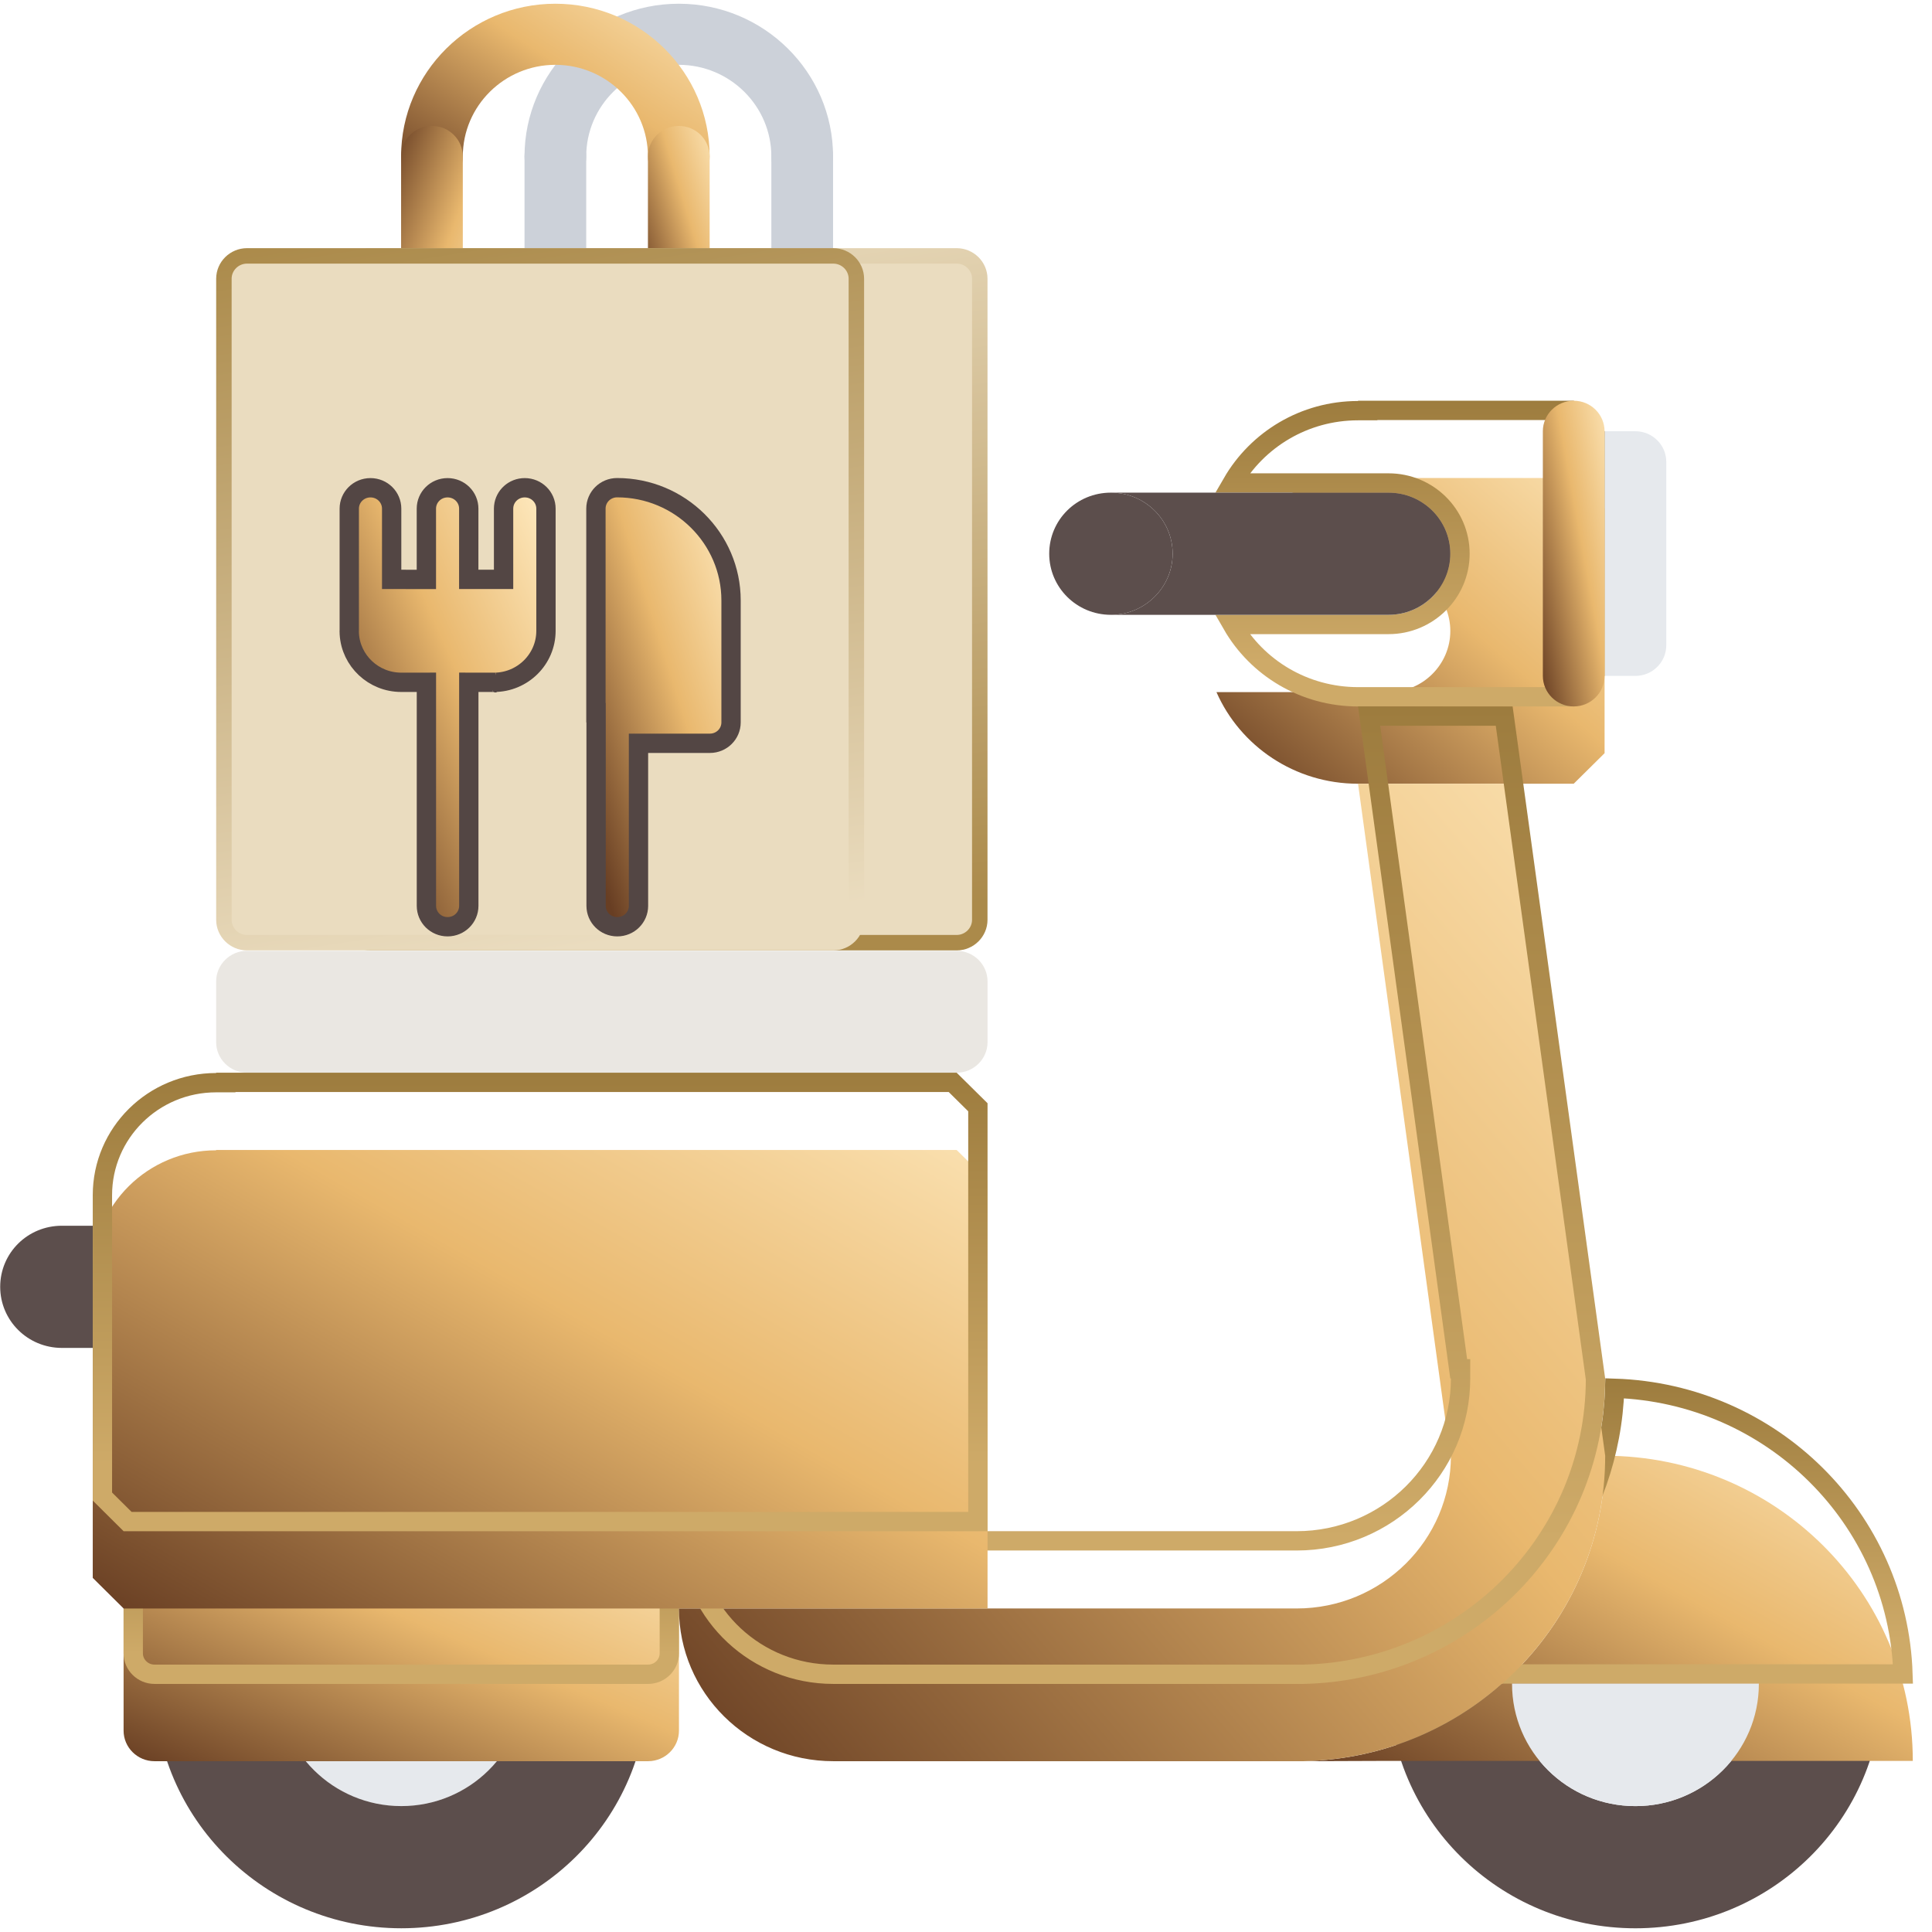
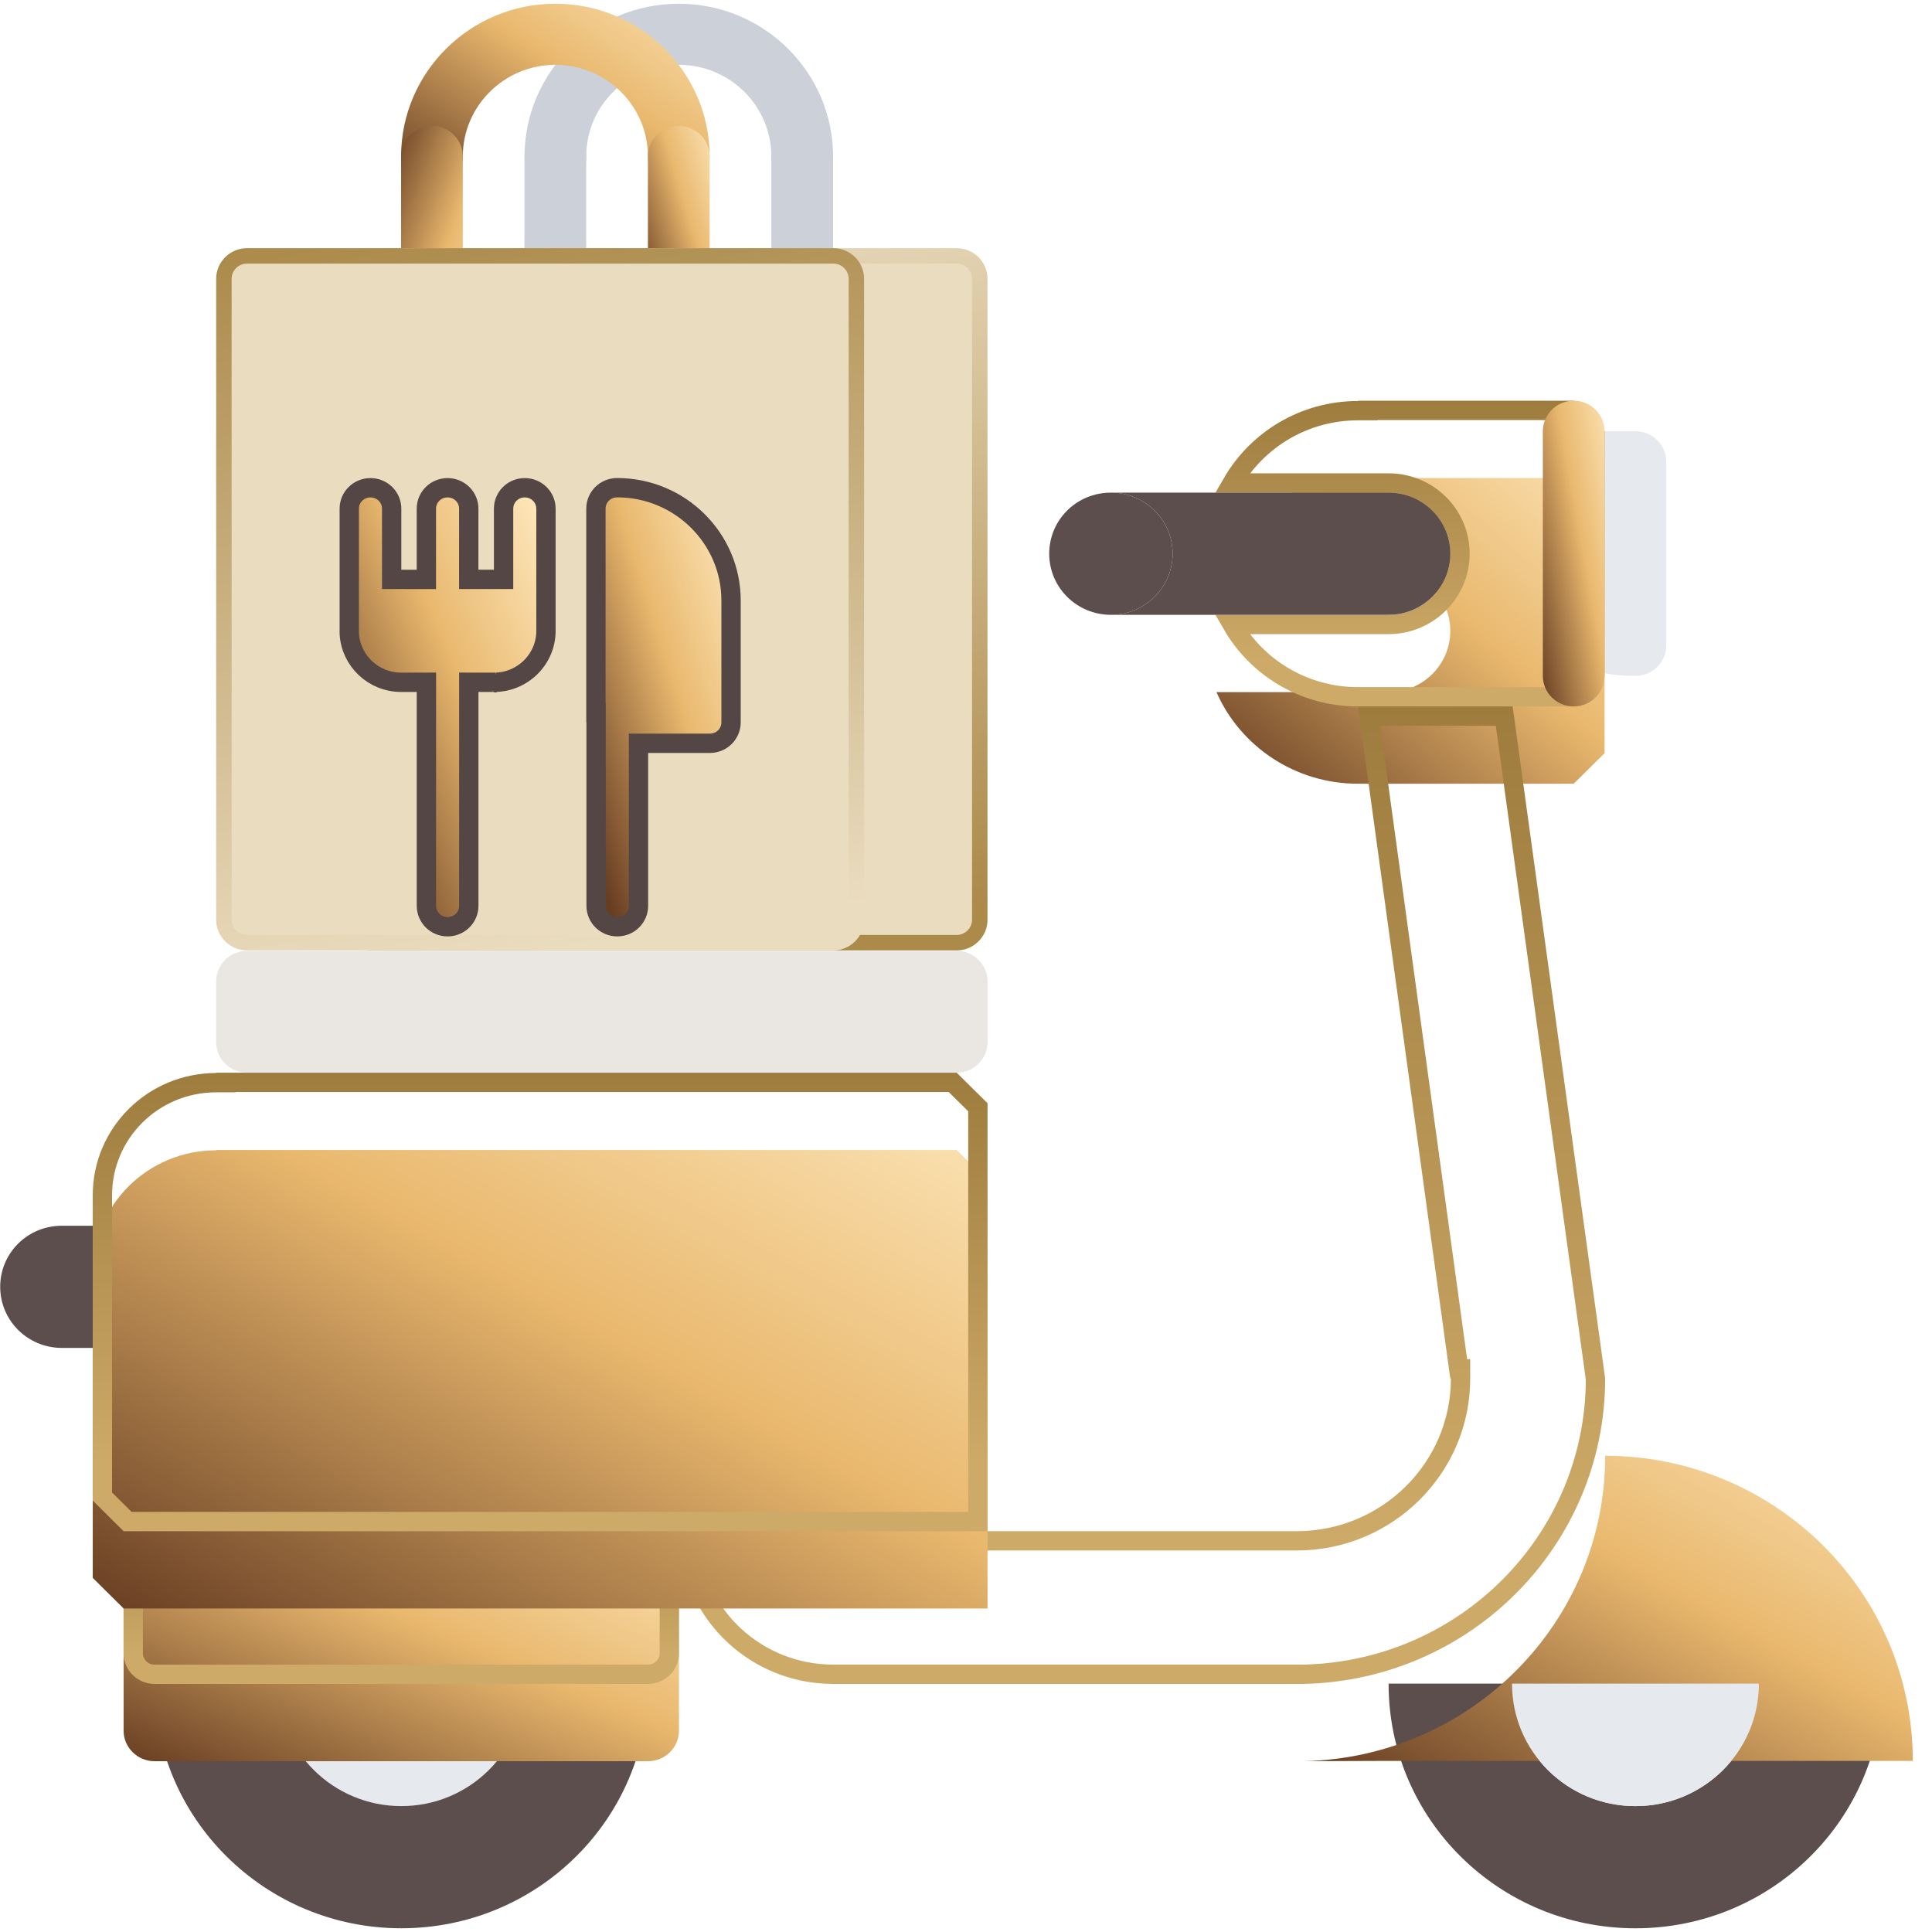
<svg xmlns="http://www.w3.org/2000/svg" width="100" height="100" viewBox="0 0 100 100" fill="none">
  <g clip-path="url(#clip0_429_914)">
    <path d="M4.801 63.444V69.768H3.204C1.429 69.768 0.01 68.347 0.01 66.606C0.01 64.853 1.429 63.444 3.204 63.444H4.801Z" fill="#5C4E4C" />
    <path d="M14.383 87.159H27.159C27.159 90.653 24.298 93.483 20.771 93.483C17.256 93.483 14.383 90.653 14.383 87.159Z" fill="#E6E9ED" />
    <path d="M27.159 87.159H33.547C33.547 94.147 27.829 99.807 20.771 99.807C13.728 99.807 7.995 94.147 7.995 87.159H14.383C14.383 90.653 17.256 93.483 20.771 93.483C24.298 93.483 27.159 90.653 27.159 87.159Z" fill="#5C4E4C" />
    <path d="M78.263 87.159C78.263 90.653 81.12 93.484 84.65 93.484C88.178 93.484 91.038 90.653 91.038 87.159V87.144H97.427V87.159C97.427 94.147 91.709 99.808 84.65 99.808C77.589 99.808 71.874 94.147 71.874 87.159V87.144H78.263V87.159Z" fill="#5C4E4C" />
-     <path d="M84.649 22.321C85.527 22.321 86.246 23.033 86.246 23.902V33.404C86.246 34.274 85.527 34.985 84.649 34.985H83.052C82.174 34.985 81.455 34.274 81.455 33.404V23.902C81.455 23.033 82.174 22.321 83.052 22.321H84.649Z" fill="#E6E9ED" />
+     <path d="M84.649 22.321C85.527 22.321 86.246 23.033 86.246 23.902V33.404C86.246 34.274 85.527 34.985 84.649 34.985C82.174 34.985 81.455 34.274 81.455 33.404V23.902C81.455 23.033 82.174 22.321 83.052 22.321H84.649Z" fill="#E6E9ED" />
    <path d="M49.518 49.215C50.396 49.215 51.115 49.926 51.115 50.796V53.942C51.115 54.812 50.396 55.523 49.518 55.523H12.786C11.907 55.523 11.188 54.812 11.188 53.942V50.796C11.188 49.926 11.907 49.215 12.786 49.215H49.518Z" fill="#EAE7E2" />
    <g filter="url(#filter0_i_429_914)">
      <path d="M7.994 87.159C7.116 87.159 6.397 86.448 6.397 85.578V77.67C6.397 76.8 6.757 76.089 7.196 76.089C7.635 76.089 8.713 76.089 9.591 76.089H12.786H15.979H25.561H28.755H31.949H34.345C34.345 76.089 35.143 76.8 35.143 77.67V85.578C35.143 86.448 34.425 87.159 33.546 87.159H7.994Z" fill="url(#paint0_linear_429_914)" />
    </g>
    <path d="M34.134 76.589C34.192 76.653 34.264 76.738 34.334 76.839C34.508 77.088 34.644 77.382 34.644 77.67V85.578C34.644 86.167 34.154 86.659 33.547 86.659H7.994C7.387 86.659 6.897 86.167 6.897 85.578V77.67C6.897 77.297 6.975 76.982 7.078 76.778C7.149 76.637 7.204 76.598 7.22 76.589H34.134Z" stroke="url(#paint1_linear_429_914)" />
    <path d="M57.501 25.499C59.258 25.499 60.695 26.908 60.695 28.661C60.695 30.402 59.258 31.823 57.501 31.823C55.727 31.823 54.307 30.402 54.307 28.661C54.307 26.908 55.727 25.499 57.501 25.499Z" fill="#5C4E4C" />
    <g filter="url(#filter1_i_429_914)">
      <path d="M78.262 87.143H71.874L67.483 87.159C76.138 86.969 83.085 79.965 83.085 71.349C91.885 71.364 99.006 78.417 99.006 87.143H97.428H91.04H78.262Z" fill="url(#paint2_linear_429_914)" />
    </g>
-     <path d="M83.576 71.857C91.709 72.123 98.237 78.592 98.497 86.644H72.862C78.973 84.392 83.367 78.651 83.576 71.857Z" stroke="url(#paint3_linear_429_914)" />
    <g filter="url(#filter2_i_429_914)">
      <path d="M71.874 31.823C73.631 31.823 75.068 30.402 75.068 28.661C75.068 26.908 73.631 25.499 71.874 25.499H62.963C64.207 22.701 67.018 20.756 70.293 20.756V20.74H81.455L83.053 22.321V34.985L81.455 36.566H78.294H70.293C67.018 36.566 64.193 34.623 62.963 31.823H71.874Z" fill="url(#paint4_linear_429_914)" />
    </g>
    <path d="M81.249 21.24L82.553 22.529V34.776L81.249 36.066H70.293C67.502 36.066 65.062 34.562 63.776 32.323H71.874C73.902 32.323 75.569 30.683 75.569 28.661C75.569 26.625 73.901 24.999 71.874 24.999H63.779C65.075 22.759 67.504 21.256 70.293 21.256H70.793V21.24H81.249Z" stroke="url(#paint5_linear_429_914)" />
    <path d="M62.963 25.499H71.874C73.631 25.499 75.068 26.908 75.068 28.661C75.068 30.402 73.631 31.823 71.874 31.823H62.963H57.502C59.258 31.823 60.696 30.402 60.696 28.661C60.696 26.908 59.258 25.499 57.502 25.499H62.963Z" fill="#5C4E4C" />
    <g filter="url(#filter3_i_429_914)">
-       <path d="M83.084 71.349C83.084 79.966 76.137 86.97 67.481 87.159C67.353 87.159 67.242 87.159 67.114 87.159H43.127C38.716 87.159 35.142 83.618 35.142 79.254H49.515H67.114C71.521 79.254 75.099 75.713 75.099 71.349H75.067L70.292 36.566H78.293L83.084 71.349Z" fill="url(#paint6_linear_429_914)" />
-     </g>
+       </g>
    <path d="M77.857 37.066L82.582 71.378C82.567 79.705 75.849 86.475 67.47 86.659H43.127C39.158 86.659 35.921 83.605 35.661 79.754H67.114C71.793 79.754 75.599 75.993 75.599 71.349V70.849H75.502L70.865 37.066H77.857Z" stroke="url(#paint7_linear_429_914)" />
    <path d="M84.65 93.484C81.12 93.484 78.263 90.653 78.263 87.159V87.144H91.038V87.159C91.038 90.653 88.178 93.484 84.65 93.484Z" fill="#E6E9ED" />
    <g filter="url(#filter4_i_429_914)">
      <path d="M51.115 57.105V79.255H35.144H6.398L4.801 77.671V69.769V63.444V61.863C4.801 58.369 7.658 55.539 11.188 55.539V55.523H49.517L51.115 57.105Z" fill="url(#paint8_linear_429_914)" />
    </g>
    <path d="M49.311 56.023L50.615 57.312V78.755H6.604L5.301 77.461V61.863C5.301 58.65 7.929 56.039 11.188 56.039H11.688V56.023H49.311Z" stroke="url(#paint9_linear_429_914)" />
    <path d="M81.455 36.565C80.572 36.565 79.858 35.858 79.858 34.984V22.323C79.858 21.449 80.572 20.742 81.455 20.742C82.338 20.742 83.052 21.449 83.052 22.323V34.984C83.052 35.858 82.338 36.565 81.455 36.565Z" fill="url(#paint10_linear_429_914)" />
    <path d="M41.522 9.68C40.639 9.68 39.925 8.973 39.925 8.098C39.925 5.483 37.775 3.355 35.134 3.355C32.492 3.355 30.343 5.483 30.343 8.098C30.343 8.973 29.629 9.68 28.746 9.68C27.863 9.68 27.149 8.973 27.149 8.098C27.149 3.741 30.731 0.193 35.134 0.193C39.537 0.193 43.119 3.741 43.119 8.098C43.119 8.973 42.405 9.68 41.522 9.68Z" fill="#CCD1D9" />
    <path d="M28.746 16.004C27.863 16.004 27.149 15.295 27.149 14.423V8.099C27.149 7.226 27.863 6.518 28.746 6.518C29.629 6.518 30.343 7.226 30.343 8.099V14.423C30.343 15.295 29.629 16.004 28.746 16.004Z" fill="#CCD1D9" />
    <path d="M41.522 16.004C40.639 16.004 39.925 15.295 39.925 14.423V8.099C39.925 7.226 40.639 6.518 41.522 6.518C42.405 6.518 43.119 7.226 43.119 8.099V14.423C43.119 15.295 42.405 16.004 41.522 16.004Z" fill="#CCD1D9" />
    <path d="M35.134 9.68C34.251 9.68 33.537 8.973 33.537 8.098C33.537 5.483 31.387 3.355 28.746 3.355C26.105 3.355 23.955 5.483 23.955 8.098C23.955 8.973 23.241 9.68 22.358 9.68C21.475 9.68 20.761 8.973 20.761 8.098C20.761 3.741 24.343 0.193 28.746 0.193C33.149 0.193 36.731 3.741 36.731 8.098C36.731 8.973 36.017 9.68 35.134 9.68Z" fill="url(#paint11_linear_429_914)" />
    <path d="M22.358 16.004C21.475 16.004 20.761 15.295 20.761 14.423V8.099C20.761 7.226 21.475 6.518 22.358 6.518C23.241 6.518 23.955 7.226 23.955 8.099V14.423C23.955 15.295 23.241 16.004 22.358 16.004Z" fill="url(#paint12_linear_429_914)" />
    <path d="M35.134 16.004C34.251 16.004 33.537 15.295 33.537 14.423V8.099C33.537 7.226 34.251 6.518 35.134 6.518C36.017 6.518 36.731 7.226 36.731 8.099V14.423C36.731 15.295 36.017 16.004 35.134 16.004Z" fill="url(#paint13_linear_429_914)" />
    <path d="M19.173 13.245H49.517C50.178 13.245 50.713 13.78 50.713 14.426V47.611C50.713 48.255 50.178 48.793 49.517 48.793H19.173C18.512 48.793 17.977 48.255 17.977 47.611V14.426C17.977 13.78 18.512 13.245 19.173 13.245Z" fill="#EADCBF" stroke="url(#paint14_linear_429_914)" stroke-width="0.8" />
    <path d="M12.785 13.245H43.129C43.79 13.245 44.325 13.78 44.325 14.426V47.611C44.325 48.255 43.79 48.793 43.129 48.793H12.785C12.124 48.793 11.589 48.255 11.589 47.611V14.426C11.589 13.78 12.124 13.245 12.785 13.245Z" fill="#EADCBF" stroke="url(#paint15_linear_429_914)" stroke-width="0.8" />
    <g filter="url(#filter5_i_429_914)">
      <path d="M27.161 21.246C27.773 21.246 28.259 21.734 28.259 22.327V28.654C28.259 30.116 27.058 31.314 25.57 31.318C25.562 31.318 25.553 31.316 25.545 31.316H24.765L24.265 31.315V42.887C24.265 43.48 23.779 43.968 23.167 43.968C22.556 43.968 22.071 43.48 22.071 42.887V31.315L21.571 31.316H20.766C19.333 31.316 18.163 30.204 18.08 28.815L18.076 28.669C18.077 28.663 18.078 28.657 18.078 28.651V22.327C18.078 21.734 18.563 21.246 19.175 21.246C19.787 21.246 20.272 21.734 20.272 22.327V25.988L20.771 25.989L21.569 25.99H22.069V22.327C22.069 21.734 22.555 21.246 23.166 21.246C23.778 21.246 24.263 21.734 24.263 22.327L24.262 25.489V25.989H26.065V22.327L26.071 22.217C26.126 21.674 26.588 21.246 27.161 21.246ZM25.698 31.339C25.699 31.339 25.701 31.34 25.701 31.34H25.7C25.698 31.339 25.693 31.337 25.688 31.336C25.692 31.337 25.695 31.338 25.698 31.339ZM25.631 31.324C25.634 31.325 25.637 31.325 25.64 31.325C25.629 31.323 25.616 31.323 25.603 31.321C25.613 31.322 25.623 31.323 25.631 31.324Z" fill="url(#paint16_linear_429_914)" stroke="#534644" />
      <path d="M31.941 21.243C35.197 21.243 37.839 23.866 37.839 27.077V33.392C37.839 33.985 37.354 34.473 36.742 34.473L33.548 34.472H33.048V42.887C33.048 43.48 32.563 43.968 31.951 43.968C31.339 43.968 30.854 43.48 30.854 42.887V32.892H30.845V22.324C30.845 21.731 31.33 21.243 31.941 21.243Z" fill="url(#paint17_linear_429_914)" stroke="#534644" />
    </g>
  </g>
  <defs>
    <filter id="filter0_i_429_914" x="6.397" y="76.089" width="28.746" height="15.07" filterUnits="userSpaceOnUse" color-interpolation-filters="sRGB">
      <feFlood flood-opacity="0" result="BackgroundImageFix" />
      <feBlend mode="normal" in="SourceGraphic" in2="BackgroundImageFix" result="shape" />
      <feColorMatrix in="SourceAlpha" type="matrix" values="0 0 0 0 0 0 0 0 0 0 0 0 0 0 0 0 0 0 127 0" result="hardAlpha" />
      <feOffset dy="4" />
      <feGaussianBlur stdDeviation="3" />
      <feComposite in2="hardAlpha" operator="arithmetic" k2="-1" k3="1" />
      <feColorMatrix type="matrix" values="0 0 0 0 1 0 0 0 0 1 0 0 0 0 1 0 0 0 0.6 0" />
      <feBlend mode="normal" in2="shape" result="effect1_innerShadow_429_914" />
    </filter>
    <filter id="filter1_i_429_914" x="67.483" y="71.349" width="31.523" height="19.811" filterUnits="userSpaceOnUse" color-interpolation-filters="sRGB">
      <feFlood flood-opacity="0" result="BackgroundImageFix" />
      <feBlend mode="normal" in="SourceGraphic" in2="BackgroundImageFix" result="shape" />
      <feColorMatrix in="SourceAlpha" type="matrix" values="0 0 0 0 0 0 0 0 0 0 0 0 0 0 0 0 0 0 127 0" result="hardAlpha" />
      <feOffset dy="4" />
      <feGaussianBlur stdDeviation="3" />
      <feComposite in2="hardAlpha" operator="arithmetic" k2="-1" k3="1" />
      <feColorMatrix type="matrix" values="0 0 0 0 1 0 0 0 0 1 0 0 0 0 1 0 0 0 0.6 0" />
      <feBlend mode="normal" in2="shape" result="effect1_innerShadow_429_914" />
    </filter>
    <filter id="filter2_i_429_914" x="62.963" y="20.74" width="20.09" height="19.826" filterUnits="userSpaceOnUse" color-interpolation-filters="sRGB">
      <feFlood flood-opacity="0" result="BackgroundImageFix" />
      <feBlend mode="normal" in="SourceGraphic" in2="BackgroundImageFix" result="shape" />
      <feColorMatrix in="SourceAlpha" type="matrix" values="0 0 0 0 0 0 0 0 0 0 0 0 0 0 0 0 0 0 127 0" result="hardAlpha" />
      <feOffset dy="4" />
      <feGaussianBlur stdDeviation="3" />
      <feComposite in2="hardAlpha" operator="arithmetic" k2="-1" k3="1" />
      <feColorMatrix type="matrix" values="0 0 0 0 1 0 0 0 0 1 0 0 0 0 1 0 0 0 0.6 0" />
      <feBlend mode="normal" in2="shape" result="effect1_innerShadow_429_914" />
    </filter>
    <filter id="filter3_i_429_914" x="35.142" y="36.566" width="47.942" height="54.593" filterUnits="userSpaceOnUse" color-interpolation-filters="sRGB">
      <feFlood flood-opacity="0" result="BackgroundImageFix" />
      <feBlend mode="normal" in="SourceGraphic" in2="BackgroundImageFix" result="shape" />
      <feColorMatrix in="SourceAlpha" type="matrix" values="0 0 0 0 0 0 0 0 0 0 0 0 0 0 0 0 0 0 127 0" result="hardAlpha" />
      <feOffset dy="4" />
      <feGaussianBlur stdDeviation="3" />
      <feComposite in2="hardAlpha" operator="arithmetic" k2="-1" k3="1" />
      <feColorMatrix type="matrix" values="0 0 0 0 1 0 0 0 0 1 0 0 0 0 1 0 0 0 0.6 0" />
      <feBlend mode="normal" in2="shape" result="effect1_innerShadow_429_914" />
    </filter>
    <filter id="filter4_i_429_914" x="4.801" y="55.523" width="46.315" height="27.731" filterUnits="userSpaceOnUse" color-interpolation-filters="sRGB">
      <feFlood flood-opacity="0" result="BackgroundImageFix" />
      <feBlend mode="normal" in="SourceGraphic" in2="BackgroundImageFix" result="shape" />
      <feColorMatrix in="SourceAlpha" type="matrix" values="0 0 0 0 0 0 0 0 0 0 0 0 0 0 0 0 0 0 127 0" result="hardAlpha" />
      <feOffset dy="4" />
      <feGaussianBlur stdDeviation="3" />
      <feComposite in2="hardAlpha" operator="arithmetic" k2="-1" k3="1" />
      <feColorMatrix type="matrix" values="0 0 0 0 1 0 0 0 0 1 0 0 0 0 1 0 0 0 0.6 0" />
      <feBlend mode="normal" in2="shape" result="effect1_innerShadow_429_914" />
    </filter>
    <filter id="filter5_i_429_914" x="17.576" y="20.743" width="20.763" height="27.725" filterUnits="userSpaceOnUse" color-interpolation-filters="sRGB">
      <feFlood flood-opacity="0" result="BackgroundImageFix" />
      <feBlend mode="normal" in="SourceGraphic" in2="BackgroundImageFix" result="shape" />
      <feColorMatrix in="SourceAlpha" type="matrix" values="0 0 0 0 0 0 0 0 0 0 0 0 0 0 0 0 0 0 127 0" result="hardAlpha" />
      <feOffset dy="4" />
      <feGaussianBlur stdDeviation="3" />
      <feComposite in2="hardAlpha" operator="arithmetic" k2="-1" k3="1" />
      <feColorMatrix type="matrix" values="0 0 0 0 1 0 0 0 0 1 0 0 0 0 1 0 0 0 0.6 0" />
      <feBlend mode="normal" in2="shape" result="effect1_innerShadow_429_914" />
    </filter>
    <linearGradient id="paint0_linear_429_914" x1="36.465" y1="75.02" x2="27.494" y2="96.078" gradientUnits="userSpaceOnUse">
      <stop stop-color="#FDE7BB" />
      <stop offset="0.453" stop-color="#E9B86E" />
      <stop offset="1" stop-color="#683E23" />
    </linearGradient>
    <linearGradient id="paint1_linear_429_914" x1="20.77" y1="76.089" x2="20.77" y2="85.545" gradientUnits="userSpaceOnUse">
      <stop stop-color="#9D7C3E" />
      <stop offset="1" stop-color="#CEAA68" />
    </linearGradient>
    <linearGradient id="paint2_linear_429_914" x1="100.455" y1="69.823" x2="85.381" y2="96.991" gradientUnits="userSpaceOnUse">
      <stop stop-color="#FDE7BB" />
      <stop offset="0.453" stop-color="#E9B86E" />
      <stop offset="1" stop-color="#683E23" />
    </linearGradient>
    <linearGradient id="paint3_linear_429_914" x1="83.244" y1="71.349" x2="83.244" y2="84.853" gradientUnits="userSpaceOnUse">
      <stop stop-color="#9D7C3E" />
      <stop offset="1" stop-color="#CEAA68" />
    </linearGradient>
    <linearGradient id="paint4_linear_429_914" x1="83.977" y1="19.213" x2="66.36" y2="39.428" gradientUnits="userSpaceOnUse">
      <stop stop-color="#FDE7BB" />
      <stop offset="0.453" stop-color="#E9B86E" />
      <stop offset="1" stop-color="#683E23" />
    </linearGradient>
    <linearGradient id="paint5_linear_429_914" x1="73.008" y1="20.74" x2="73.008" y2="34.258" gradientUnits="userSpaceOnUse">
      <stop stop-color="#9D7C3E" />
      <stop offset="1" stop-color="#CEAA68" />
    </linearGradient>
    <linearGradient id="paint6_linear_429_914" x1="85.287" y1="31.683" x2="29.111" y2="79.803" gradientUnits="userSpaceOnUse">
      <stop stop-color="#FDE7BB" />
      <stop offset="0.453" stop-color="#E9B86E" />
      <stop offset="1" stop-color="#683E23" />
    </linearGradient>
    <linearGradient id="paint7_linear_429_914" x1="59.113" y1="36.566" x2="59.113" y2="79.781" gradientUnits="userSpaceOnUse">
      <stop stop-color="#9D7C3E" />
      <stop offset="1" stop-color="#CEAA68" />
    </linearGradient>
    <linearGradient id="paint8_linear_429_914" x1="53.244" y1="53.233" x2="30.364" y2="93.597" gradientUnits="userSpaceOnUse">
      <stop stop-color="#FDE7BB" />
      <stop offset="0.453" stop-color="#E9B86E" />
      <stop offset="1" stop-color="#683E23" />
    </linearGradient>
    <linearGradient id="paint9_linear_429_914" x1="27.958" y1="55.523" x2="27.958" y2="75.794" gradientUnits="userSpaceOnUse">
      <stop stop-color="#9D7C3E" />
      <stop offset="1" stop-color="#CEAA68" />
    </linearGradient>
    <linearGradient id="paint10_linear_429_914" x1="83.199" y1="19.215" x2="76.919" y2="20.361" gradientUnits="userSpaceOnUse">
      <stop stop-color="#FDE7BB" />
      <stop offset="0.453" stop-color="#E9B86E" />
      <stop offset="1" stop-color="#683E23" />
    </linearGradient>
    <linearGradient id="paint11_linear_429_914" x1="37.465" y1="-0.722" x2="27.681" y2="14.168" gradientUnits="userSpaceOnUse">
      <stop stop-color="#FDE7BB" />
      <stop offset="0.453" stop-color="#E9B86E" />
      <stop offset="1" stop-color="#683E23" />
    </linearGradient>
    <linearGradient id="paint12_linear_429_914" x1="30.5" y1="3.5" x2="22.568" y2="0.656" gradientUnits="userSpaceOnUse">
      <stop stop-color="#FDE7BB" />
      <stop offset="0.453" stop-color="#E9B86E" />
      <stop offset="1" stop-color="#683E23" />
    </linearGradient>
    <linearGradient id="paint13_linear_429_914" x1="36.878" y1="5.602" x2="30.939" y2="7.409" gradientUnits="userSpaceOnUse">
      <stop stop-color="#FDE7BB" />
      <stop offset="0.453" stop-color="#E9B86E" />
      <stop offset="1" stop-color="#683E23" />
    </linearGradient>
    <linearGradient id="paint14_linear_429_914" x1="35.69" y1="49.137" x2="29.704" y2="11.025" gradientUnits="userSpaceOnUse">
      <stop stop-color="#AB8A4A" />
      <stop offset="1" stop-color="#EADCBF" />
    </linearGradient>
    <linearGradient id="paint15_linear_429_914" x1="29.503" y1="10.053" x2="35.489" y2="48.165" gradientUnits="userSpaceOnUse">
      <stop stop-color="#AB8A4A" />
      <stop offset="1" stop-color="#EADCBF" />
    </linearGradient>
    <linearGradient id="paint16_linear_429_914" x1="28.038" y1="22.503" x2="13.238" y2="28.972" gradientUnits="userSpaceOnUse">
      <stop stop-color="#FDE7BB" />
      <stop offset="0.453" stop-color="#E9B86E" />
      <stop offset="1" stop-color="#683E23" />
    </linearGradient>
    <linearGradient id="paint17_linear_429_914" x1="37.824" y1="22.5" x2="26.342" y2="26.088" gradientUnits="userSpaceOnUse">
      <stop stop-color="#FDE7BB" />
      <stop offset="0.453" stop-color="#E9B86E" />
      <stop offset="1" stop-color="#683E23" />
    </linearGradient>
    <clipPath id="clip0_429_914">
      <rect width="100" height="100" fill="white" />
    </clipPath>
  </defs>
</svg>